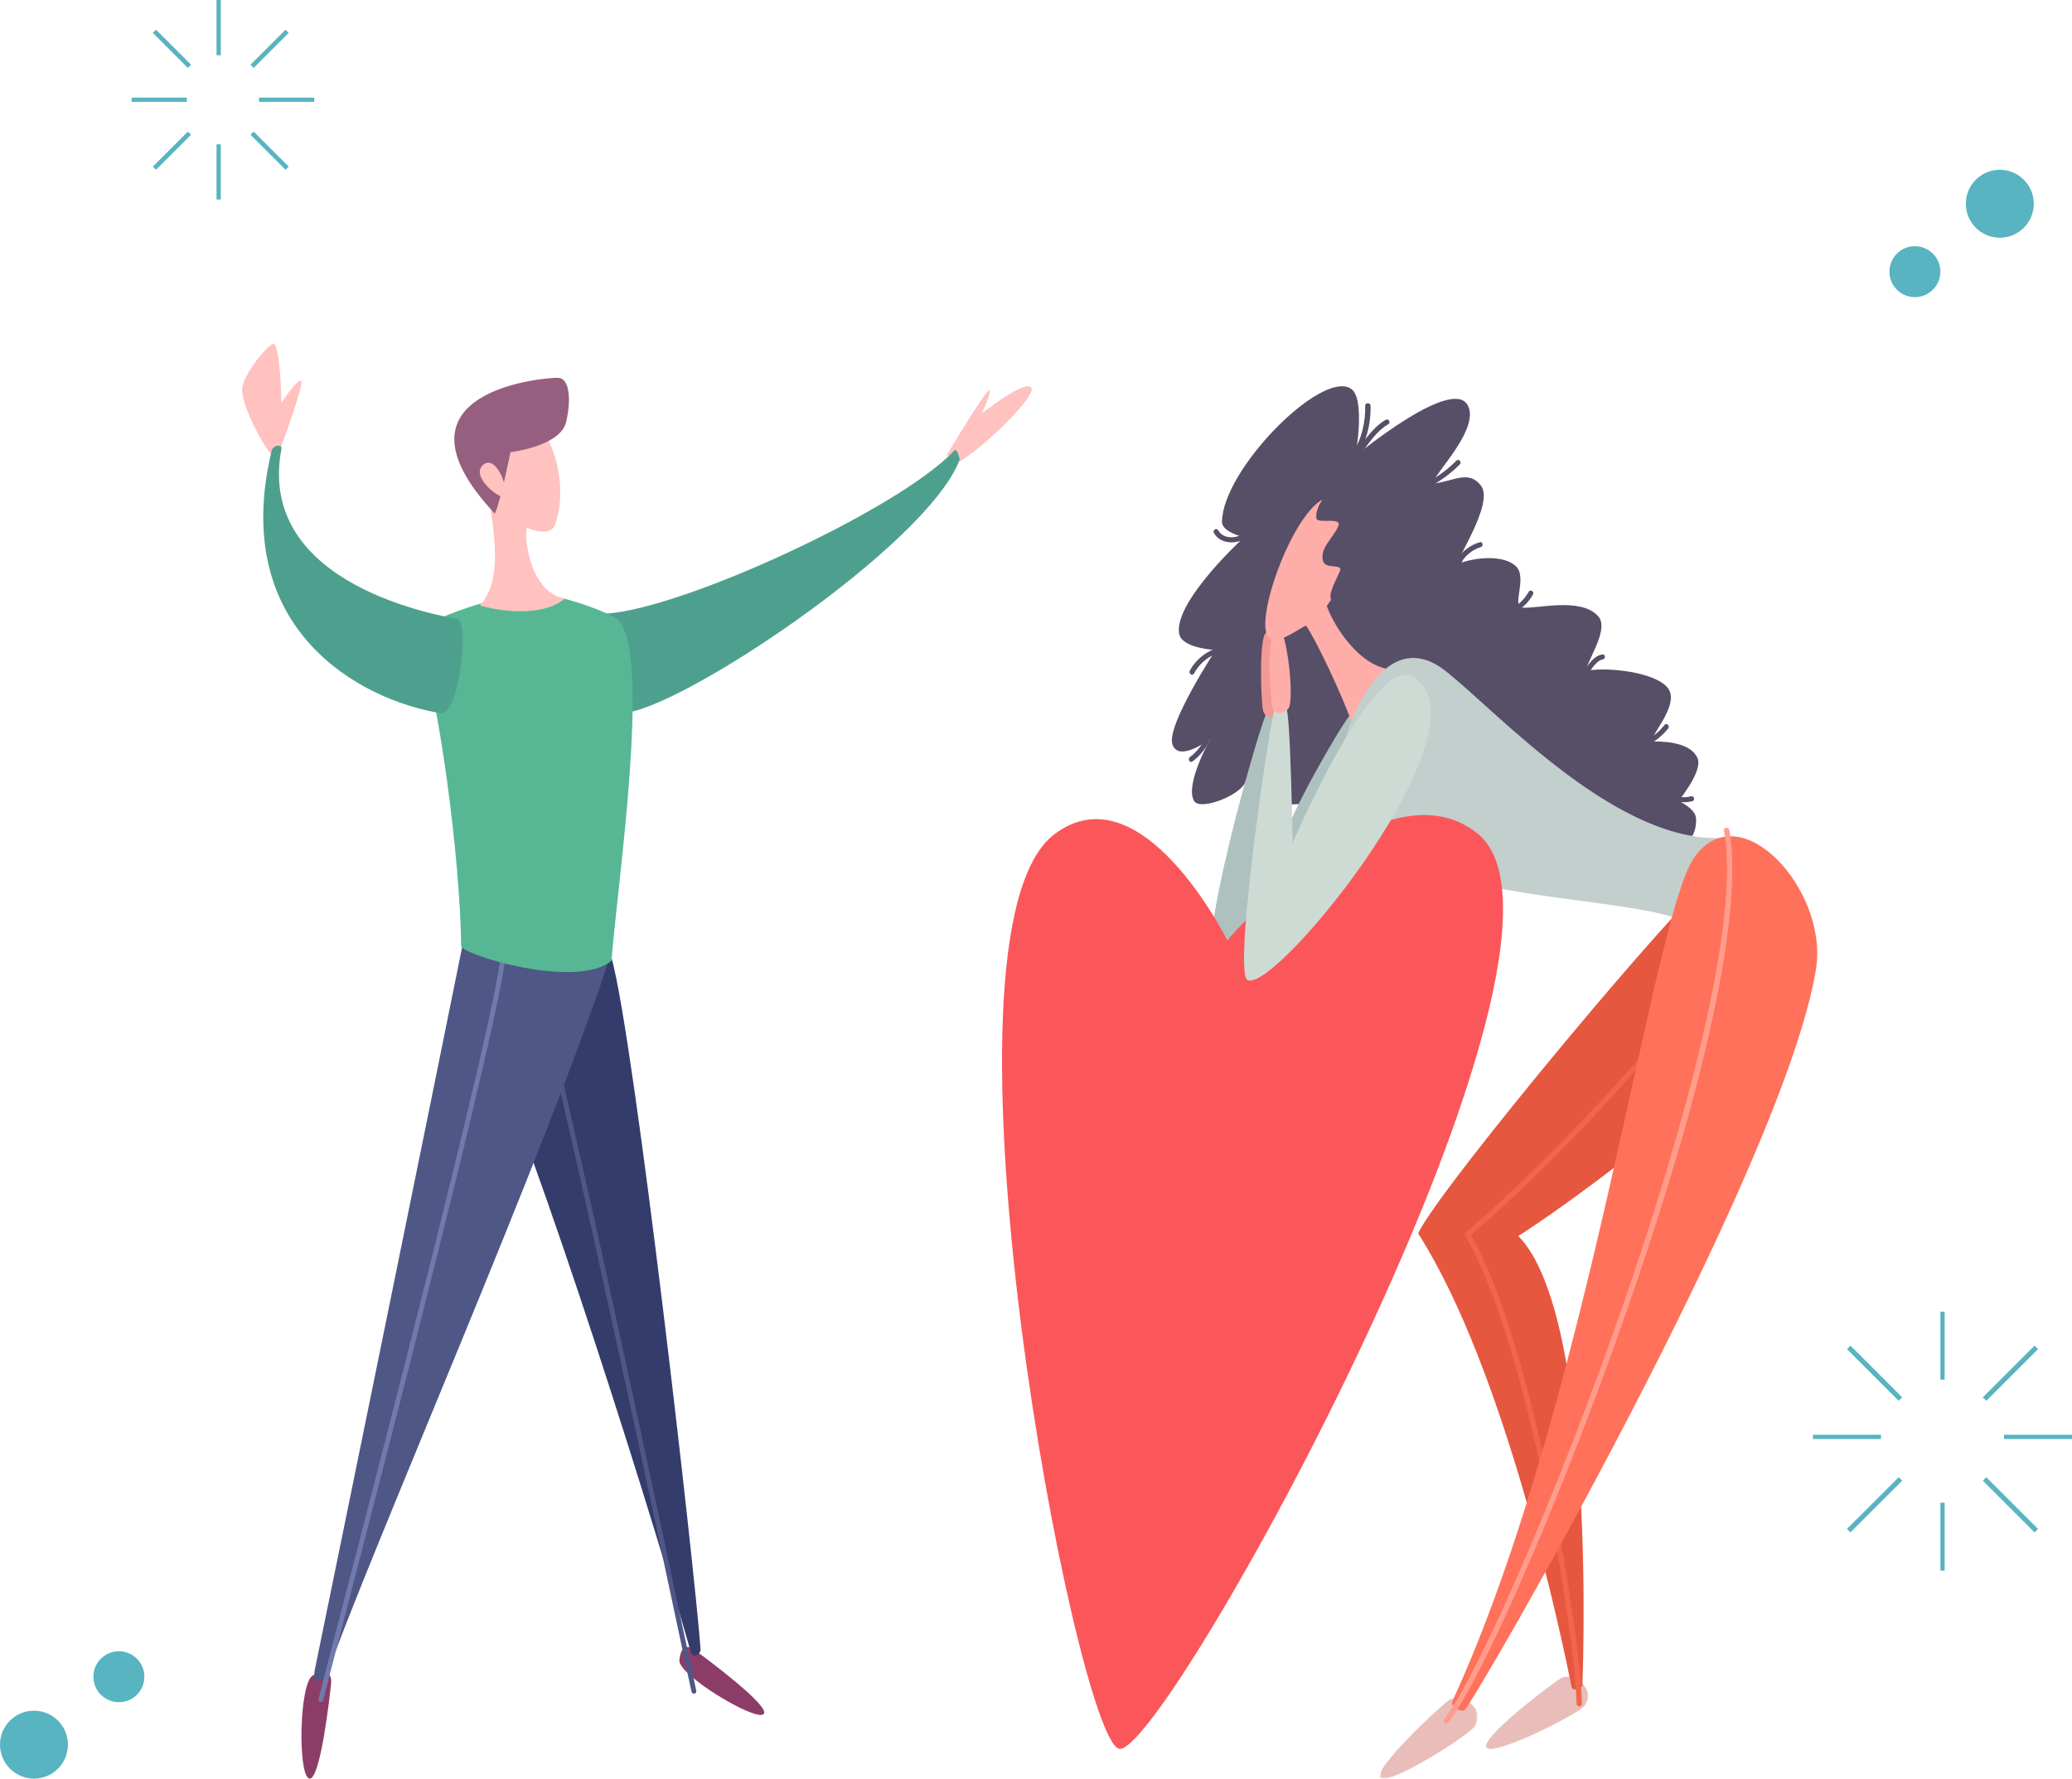
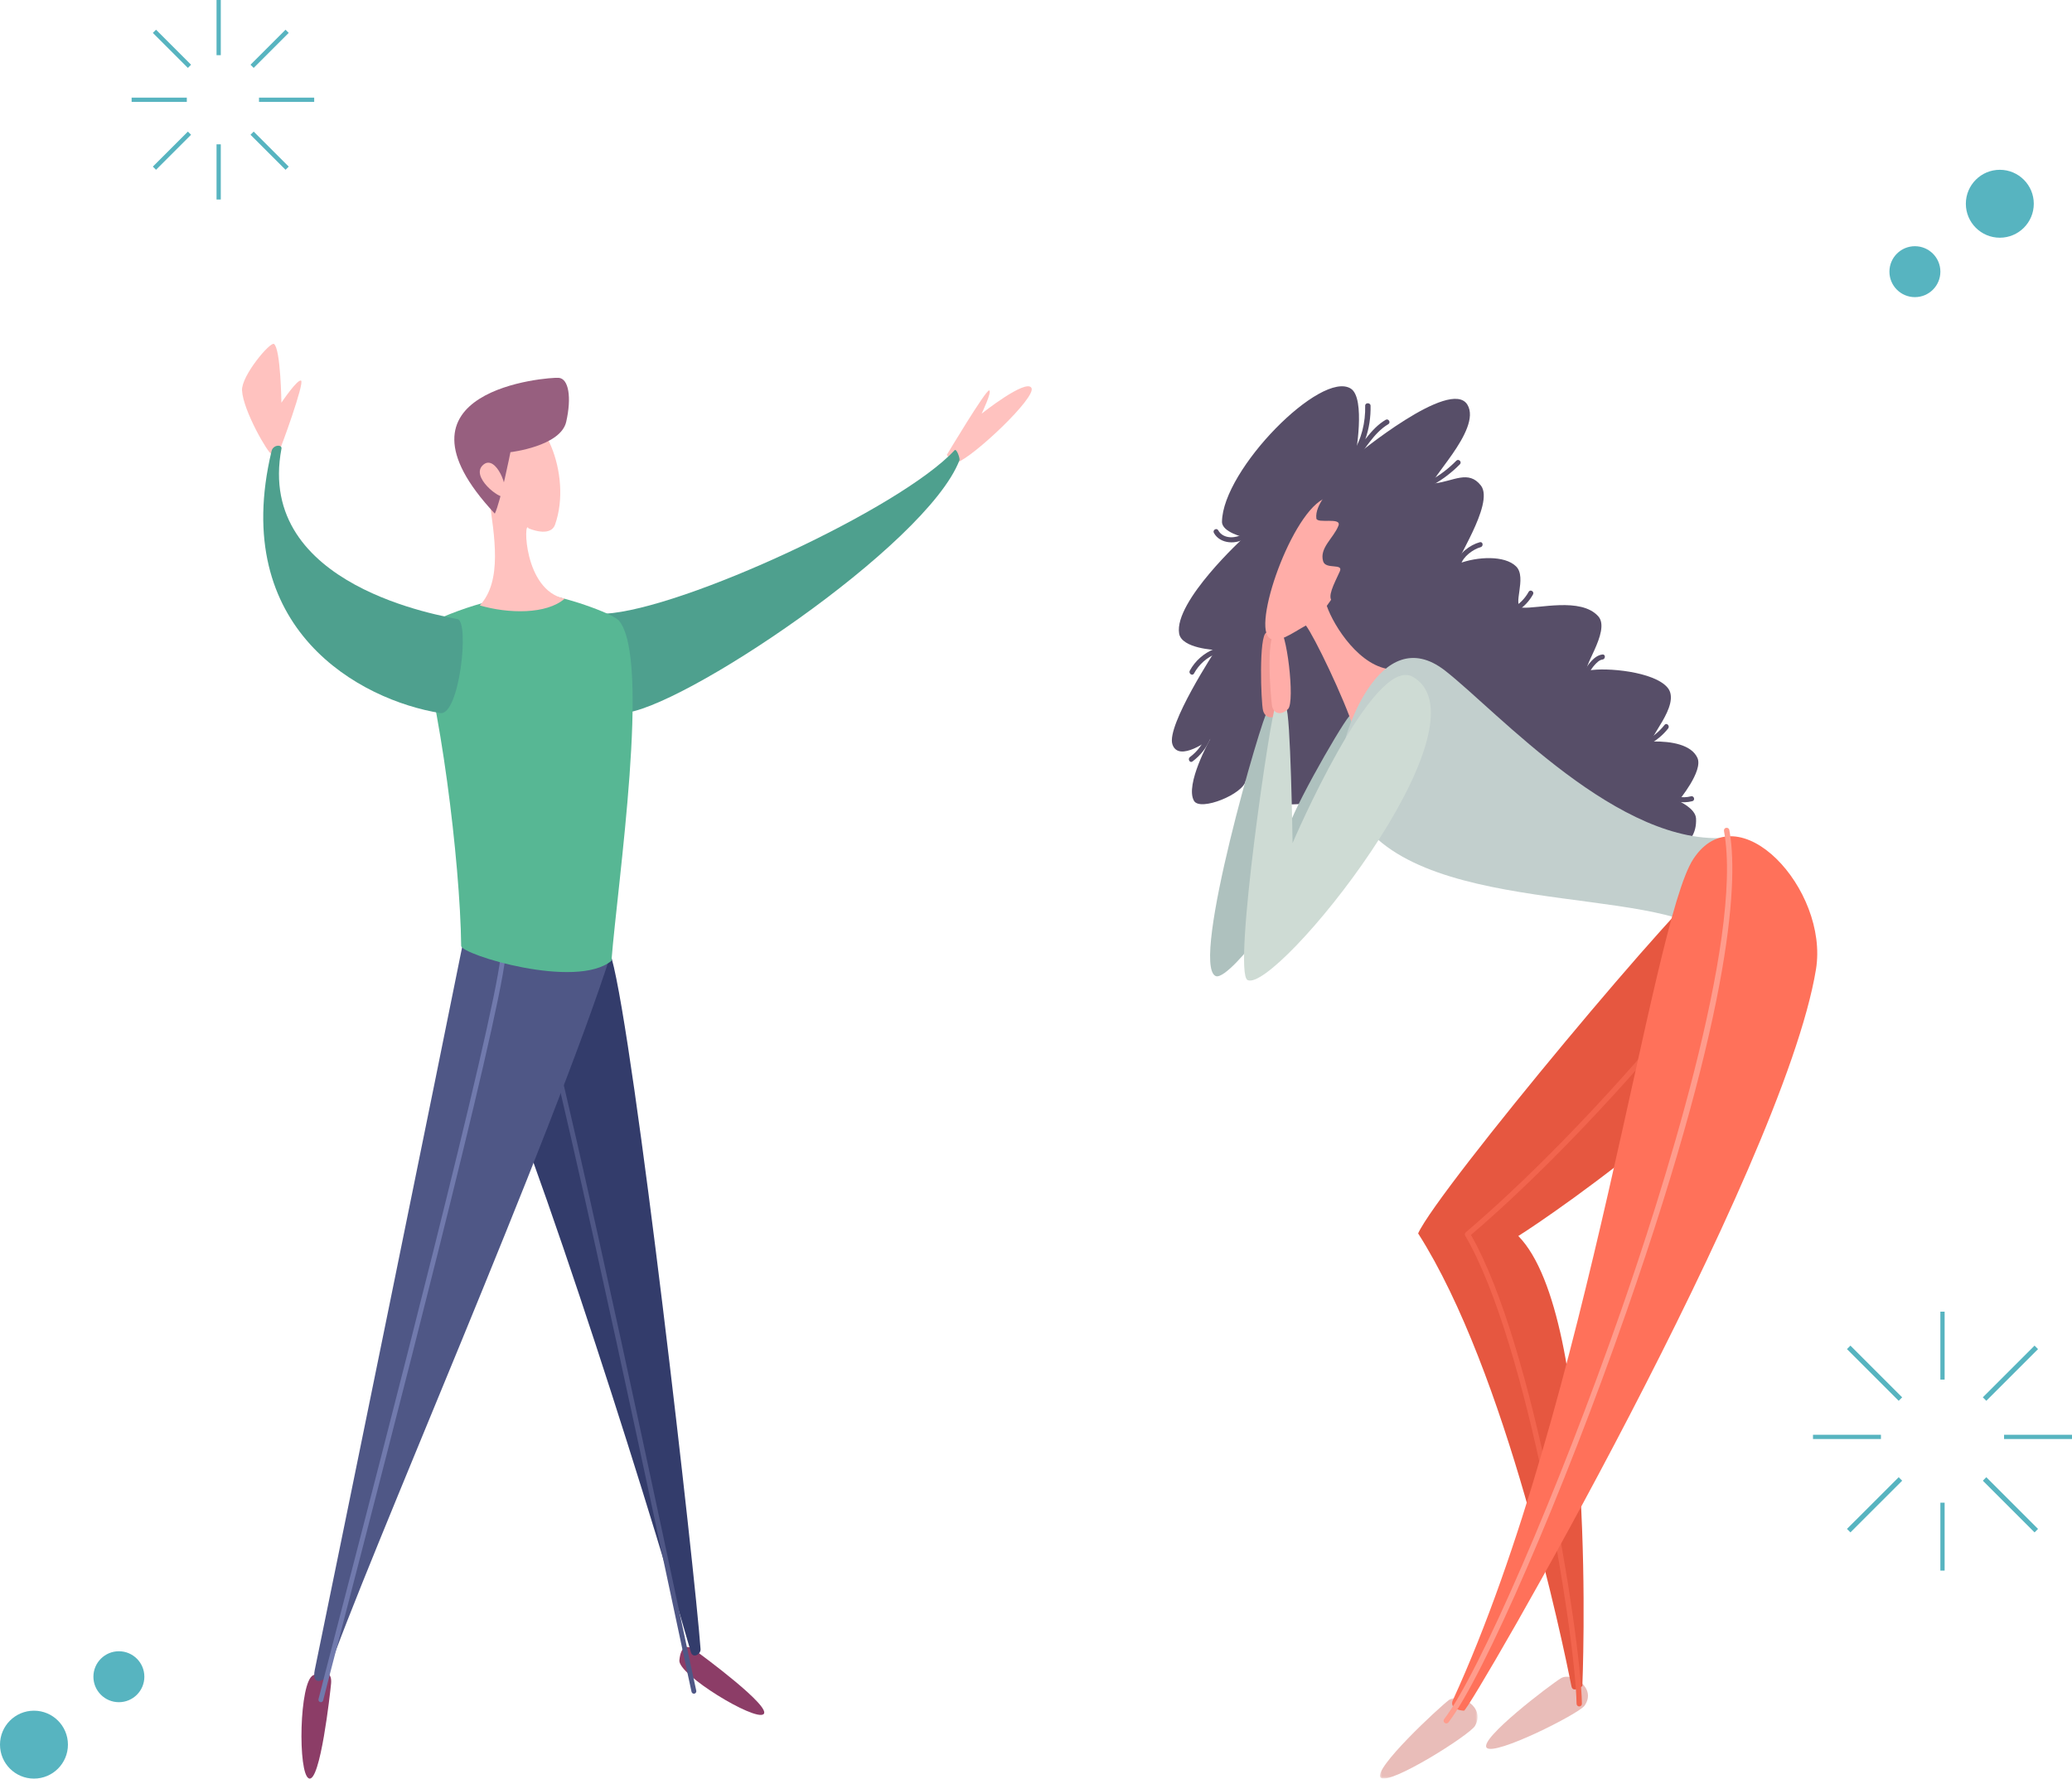
<svg xmlns="http://www.w3.org/2000/svg" xmlns:xlink="http://www.w3.org/1999/xlink" width="488px" height="419px" viewBox="0 0 488 419" version="1.1">
  <title>Group</title>
  <defs>
    <polygon id="path-1" points="0 0 23 0 23 19 0 19" />
  </defs>
  <g id="Page-1" stroke="none" stroke-width="1" fill="none" fill-rule="evenodd">
    <g id="Trúnaður" transform="translate(-813, -223)">
      <g id="Group" transform="translate(813, 223)">
        <g id="Group-47" transform="translate(236, 91)">
          <path d="M83.237,16.406 C83.237,16.406 105.64,-2.143 109.598,4.329 C113.231,10.267 99.171,23.176 101.911,22.867 C106.322,22.371 109.872,19.636 112.784,23.38 C116.162,27.727 105.729,42.455 107.552,41.767 C111.943,40.105 118.38,39.781 121.07,42.431 C123.76,45.082 119.986,51.937 122.51,52.144 C126.207,52.448 136.315,49.612 140.42,54.18 C143.568,57.678 135.703,67.425 138.234,66.948 C142.255,66.189 153.594,67.174 156.761,71.008 C160.12,75.077 151.299,83.696 153.377,83.673 C157.653,83.627 162.325,84.411 163.772,87.519 C165.219,90.627 159.31,97.68 159.31,97.68 C159.31,97.68 163.326,99.412 163.453,101.813 C164.193,115.812 134.244,113.987 101.95,95.14 C92.644,89.707 63.002,106.817 57.38,92.911 C56.883,96.058 46.718,100.193 45.226,97.68 C42.976,93.892 49.05,83.074 49.05,83.074 C49.05,83.074 41.593,88.787 40.127,84.344 C38.662,79.902 50.325,62.118 50.325,62.118 C50.325,62.118 42.294,61.806 41.708,58.237 C40.465,50.658 57.004,35.57 57.004,35.57 C57.004,35.57 51.765,34.388 51.804,31.905 C51.963,19.617 75.188,-3.904 82.154,0.554 C85.71,2.835 83.237,16.406 83.237,16.406" id="Fill-1" fill="#574E68" />
          <path d="M44.253,87.349 C45.894,86.124 47.167,84.485 47.943,82.593 C48.229,81.892 49.381,82.201 49.094,82.911 C48.184,85.121 46.772,86.946 44.857,88.379 C44.24,88.839 43.648,87.804 44.253,87.349 M50.023,61.878 C47.542,62.866 45.512,64.646 44.227,66.983 C43.858,67.648 44.825,68.345 45.201,67.673 C46.397,65.497 48.216,63.879 50.532,62.959 C51.245,62.674 50.736,61.594 50.023,61.878 M50.92,33.932 C52.091,36.069 55.259,35.934 57.028,34.576 C57.639,34.107 58.243,35.14 57.639,35.602 C55.348,37.362 51.359,37.222 49.896,34.54 C49.527,33.866 50.551,33.258 50.92,33.932 M158.918,97.842 C160.146,98.079 161.361,98.052 162.576,97.741 C163.32,97.549 163.002,96.399 162.258,96.591 C161.259,96.847 160.254,96.889 159.236,96.692 C158.485,96.548 158.161,97.697 158.918,97.842 M156.888,80.609 C155.66,82.163 154.146,83.427 152.403,84.364 C151.729,84.729 151.124,83.699 151.799,83.335 C153.465,82.441 154.878,81.247 156.042,79.765 C156.519,79.162 157.359,80.012 156.888,80.609 M138.413,67.506 C138.597,66.837 139.074,66.216 139.526,65.705 C139.997,65.177 140.665,64.461 141.409,64.376 C142.166,64.29 142.179,63.097 141.409,63.184 C140.359,63.303 139.507,63.971 138.807,64.726 C138.164,65.418 137.515,66.263 137.261,67.189 C137.064,67.931 138.215,68.247 138.413,67.506 M125.058,49.026 C124.161,50.653 122.876,51.992 121.298,52.973 C120.643,53.38 120.045,52.348 120.694,51.943 C122.106,51.067 123.226,49.876 124.028,48.423 C124.397,47.75 125.427,48.352 125.058,49.026 M108.097,41.969 C108.523,40.18 110.966,38.377 112.709,37.905 C113.454,37.704 113.276,36.531 112.519,36.736 C110.177,37.369 107.448,39.444 106.882,41.823 C106.704,42.562 107.919,42.701 108.097,41.969 M107.842,18.371 C105.953,20.296 103.822,21.922 101.468,23.231 C100.793,23.605 100.195,22.575 100.863,22.202 C103.134,20.94 105.177,19.384 106.996,17.528 C107.531,16.978 108.377,17.821 107.842,18.371 M85.53,4.581 C85.613,8.451 84.697,12.563 82.464,15.837 C82.158,16.279 82.566,16.7 82.998,16.722 C83.043,17.273 83.838,17.625 84.099,17.022 C84.71,15.643 85.626,14.366 86.542,13.176 C87.776,11.572 89.195,9.971 90.964,8.938 C91.638,8.546 91.027,7.504 90.353,7.898 C88.54,8.959 87.083,10.551 85.791,12.184 C85.715,12.285 85.632,12.386 85.556,12.487 C86.472,9.947 86.854,7.206 86.796,4.581 C86.777,3.808 85.511,3.805 85.53,4.581" id="Fill-3" fill="#574E68" />
          <path d="M131.642,304.35 C129.112,305.895 112.341,318.645 114.134,320.72 C115.927,322.794 135.836,312.745 137.2,310.817 C140.153,306.631 134.165,302.805 131.642,304.35" id="Fill-5" fill="#E9BDB9" />
          <path d="M187,134.015 C187,130.422 172.01,114.712 167.295,116.085 C162.573,117.458 102.722,189.112 98,199.563 C118.844,232.226 132.056,295.941 134.116,306.274 C134.455,307.949 136.675,306.202 136.675,306.202 C136.675,306.202 140.411,219.344 121.595,200.173 C128.498,195.917 187.032,155.993 187,134.015" id="Fill-7" fill="#E65740" />
          <g id="Group-13" transform="translate(109, 148.972)" fill="#F2654E">
            <path d="M26.956,162.028 C26.609,162.032 26.324,161.753 26.318,161.404 C25.97,144.456 14.892,76.345 0.089,51.14 C-0.069,50.872 -0.012,50.529 0.222,50.328 C25.597,28.728 48.601,0.515 48.828,0.233 C49.049,-0.039 49.448,-0.079 49.713,0.144 C49.985,0.368 50.023,0.769 49.802,1.042 C49.574,1.323 26.741,29.326 1.442,50.955 C16.213,76.693 27.228,144.449 27.576,161.377 C27.589,161.729 27.31,162.02 26.963,162.028 L26.956,162.028 Z" id="Fill-11" />
          </g>
          <g id="Group-16" transform="translate(89, 309)">
            <mask id="mask-2" fill="white">
              <use xlink:href="#path-1" />
            </mask>
            <g id="Clip-15" />
            <path d="M16.24,0.498 C13.85,2.304 -1.811,16.835 0.173,18.787 C2.158,20.739 21.201,8.677 22.393,6.587 C24.976,2.049 18.63,-1.309 16.24,0.498" id="Fill-14" fill="#E9BDB9" mask="url(#mask-2)" />
          </g>
          <path d="M67.21,105.47 C66.426,103.242 79.41,80.498 81.724,77.783 C84.044,75.067 85,80.862 85,80.862 L77.81,96.925 L69.976,113.005 C69.976,113.005 67.994,107.698 67.21,105.47 M50.312,138.934 C52.186,139.781 58.432,132.266 59.631,130.424 C60.829,128.582 65.654,77.826 65.125,76.982 C64.59,76.139 63.742,75.57 62.556,76.42 C61.371,77.27 44.199,136.173 50.312,138.934" id="Fill-17" fill="#AEC1BE" />
          <path d="M61.465,76.344 C60.999,74.462 60.431,58.724 62.263,58.02 C64.095,57.316 67.165,75.092 65.542,76.868 C63.919,78.643 61.939,78.226 61.465,76.344" id="Fill-19" fill="#F29A95" />
          <path d="M77.028,26.105 C69.233,27.288 59.011,55.384 62.824,59.169 C64.658,60.995 68.546,57.991 71.57,56.356 C73.467,58.815 80.475,73.243 82.976,81 C85.05,80.967 92.24,67.865 91.994,66.726 C84.375,66.35 78.143,56.53 76.486,51.733 C77.097,50.759 87.847,36.366 87.324,33.492 C86.272,27.749 81.25,25.464 77.028,26.105" id="Fill-21" fill="#FFADA8" />
          <path d="M80,87.422 C80.236,123.746 137.92,117.638 161.074,125.948 C164.509,127.183 174.808,105.934 171.271,106.296 C145.663,108.911 116.697,76.618 104.352,66.991 C88.865,54.916 79.975,83.013 80,87.422" id="Fill-25" fill="#C2CFCD" />
-           <path d="M111.864,105.249 C144.375,130.902 37.585,324.505 27.473,320.952 C17.144,317.324 -18.601,128.921 12.34,105.526 C32.928,89.965 53.056,130.527 53.056,130.527 C53.056,130.527 89.516,87.624 111.864,105.249" id="Fill-29" fill="#FB575A" />
          <path d="M96.75,68.448 C115.918,79.474 64.418,143.194 57.823,139.875 C54.242,138.073 63.452,76.034 64.322,75.759 C65.192,75.483 66.452,75.379 66.88,75.686 C67.968,76.467 68.428,107.608 68.428,107.608 C68.428,107.608 87.431,63.089 96.75,68.448" id="Fill-31" fill="#CEDBD4" />
          <path d="M63.568,75.124 C63.299,73.152 61.803,57.163 65.127,57 C67.008,56.908 69.067,74.348 67.367,76.025 C65.666,77.701 63.831,77.097 63.568,75.124" id="Fill-38" fill="#FFADA8" />
          <g id="Group-42" transform="translate(106, 106)" fill="#FF715A">
            <path d="M56.808,5.37 C67.336,-10.661 88.783,12.522 85.7,31.367 C77.98,78.491 4.07,206.035 2.809,206 C1.556,205.966 -0.645,205.329 0.181,203.521 C32.239,133.621 46.881,20.483 56.808,5.37" id="Fill-40" />
          </g>
          <path d="M104.631,315 C104.504,315 104.369,314.957 104.254,314.87 C103.972,314.657 103.915,314.258 104.132,313.98 C112.329,303.308 131.039,260.097 145.833,217.654 C154.683,192.262 174.756,130.431 170.034,104.749 C169.97,104.404 170.2,104.073 170.546,104.011 C170.891,103.947 171.23,104.175 171.294,104.52 C173.271,115.271 172.753,144.316 147.043,218.069 C132.21,260.619 113.417,303.99 105.15,314.75 C105.022,314.915 104.83,315 104.631,315" id="Fill-43" fill="#FF9C8C" />
          <path d="M77.67,24 C77.67,24 73.629,27.831 74.028,31.124 C74.197,32.467 80.065,30.732 79.229,32.849 C78.087,35.769 74.68,38.094 75.633,41.242 C76.24,43.248 80.496,41.586 79.543,43.637 C78.087,46.793 76.573,49.589 77.794,50.672 C79.008,51.756 86.252,49.804 86.252,49.804 L89,31.945 L84.249,25.724 L77.67,24 Z" id="Fill-45" fill="#574E68" />
        </g>
        <g id="Group-33" transform="translate(57, 81)">
          <path d="M20.973,315.639 C20.751,317.951 18.425,338.994 15.768,337.963 C13.106,336.932 13.454,315.068 16.784,313.636 C20.108,312.204 21.19,313.327 20.973,315.639" id="Fill-1" fill="#8C3D67" />
          <path d="M106.607,307.71 C108.432,309.017 124.907,321.178 122.817,322.831 C120.728,324.485 102.663,313.527 103.005,310.129 C103.347,306.732 104.782,306.403 106.607,307.71" id="Fill-3" fill="#8C3D67" />
          <path d="M52.03,151.642 C65.594,178.128 93.732,266.422 105.727,308.234 C106.17,309.772 108.085,308.713 107.997,307.509 C106.684,289.279 92.46,164.238 87.049,144.708 C86.203,141.659 50.833,149.304 52.03,151.642" id="Fill-5" fill="#333C6B" />
          <path d="M106.693,317.934 C106.648,317.956 106.608,317.973 106.556,317.985 C106.254,318.058 105.946,317.863 105.872,317.55 C105.507,315.951 104.177,309.699 102.163,300.236 C93.03,257.31 71.647,156.784 66.038,141.79 C65.924,141.489 66.073,141.151 66.369,141.038 C66.66,140.924 66.991,141.075 67.105,141.375 C72.742,156.452 94.136,257.038 103.276,299.99 C105.29,309.447 106.619,315.696 106.984,317.285 C107.047,317.549 106.916,317.815 106.693,317.934" id="Fill-7" fill="#4F5786" />
          <path d="M86.983,143.379 C73.316,186.424 28.747,287.944 20.045,313.562 C19.585,314.916 16.302,316.425 17.135,312.397 C21.791,289.85 47.513,163.772 52.059,141.048 C52.519,138.749 87.88,140.551 86.983,143.379" id="Fill-9" fill="#4F5786" />
          <path d="M18.57,320 C18.524,320 18.479,319.995 18.428,319.983 C18.126,319.906 17.939,319.59 18.018,319.278 C18.399,317.686 20.003,311.509 22.425,302.161 C33.421,259.758 59.171,160.455 60.871,144.519 C60.905,144.199 61.183,143.967 61.496,144.004 C61.809,144.039 62.031,144.326 61.997,144.645 C60.291,160.669 34.524,260.031 23.522,302.461 C21.1,311.803 19.497,317.976 19.116,319.558 C19.053,319.822 18.82,320 18.57,320" id="Fill-11" fill="#717AAD" />
          <path d="M166,26.146 C166,26.146 175.187,10.807 175.961,10.977 C176.734,11.147 174.203,16.438 174.203,16.438 C174.203,16.438 184.62,8.179 185.921,10.37 C187.222,12.561 172.07,26.803 168.344,27.967 C167.307,28.291 166,26.146 166,26.146" id="Fill-13" fill="#FFC2BF" />
          <path d="M85.542,63.575 C103.835,62.537 155.2,38.735 167.815,25.072 C168.299,24.55 169.134,27.013 168.982,27.406 C161.21,47.622 102.446,86.739 89.475,87 C84.159,87.106 80.186,63.879 85.542,63.575" id="Fill-15" fill="#4EA08E" />
          <path d="M88.78,65.213 C96.319,74.185 88.45,126.986 87.01,145.344 C78.746,152.188 51.641,143.885 51.618,141.834 C51.388,121.941 46.527,82.959 41,67.553 C47.607,63.422 61.358,58.684 70.531,59.017 C74.931,59.176 87.293,63.441 88.78,65.213" id="Fill-19" fill="#57B794" />
          <path d="M6.959,25.956 C6.222,25.977 0.265,15.783 0.004,10.98 C-0.182,7.551 6.675,-0.605 7.538,0.036 C9.109,1.208 9.277,13.86 9.277,13.86 C9.277,13.86 13.073,8.214 13.913,8.676 C14.754,9.138 9.213,24.494 8.697,25.38 C8.181,26.266 7.677,25.936 6.959,25.956" id="Fill-21" fill="#FFC2BF" />
          <path d="M50.774,64.859 C53.626,65.551 51.189,87.71 46.685,86.982 C27.93,83.956 -3.094,67.33 6.956,25.269 C7.33,23.698 9.485,23.685 9.293,24.686 C3.082,57.339 47.923,64.166 50.774,64.859" id="Fill-23" fill="#4EA08E" />
          <path d="M67.467,43.455 C67.467,43.455 72.625,45.751 73.738,42.561 C77.893,30.714 70.684,14.329 63.263,16.138 C48.495,19.735 66.717,50.131 56,61.627 C62.761,63.589 71.706,63.769 76,60.03 C66.269,58.094 66.287,41.07 67.467,43.455" id="Fill-27" fill="#FFC2BF" />
          <path d="M59.538,40 C60.907,37.214 63.22,25.521 63.22,25.521 C63.22,25.521 75.035,24.155 76.352,18.376 C77.664,12.596 76.936,8.213 74.6,8.009 C72.257,7.806 32.134,10.747 59.538,40" id="Fill-29" fill="#975F7F" />
          <path d="M56.933,28.397 C53.396,31.133 61.005,36.903 61.708,35.88 C62.988,34.026 59.82,26.16 56.933,28.397" id="Fill-31" fill="#FFC2BF" />
        </g>
        <g id="Group-3" transform="translate(31, 0)" fill="#57B4C0">
          <polygon id="Fill-82" points="20 13 21 13 21 0 20 0" />
          <polygon id="Fill-83" points="20 47 21 47 21 34 20 34" />
          <polygon id="Fill-84" points="28.749 16 28 15.25 36.251 7 37 7.75" />
          <polygon id="Fill-86" points="30 24 43 24 43 23 30 23" />
          <polygon id="Fill-88" points="36.251 40 28 31.75 28.749 31 37 39.25" />
          <polygon id="Fill-85" points="5.749 40 5 39.25 13.251 31 14 31.75" />
          <polygon id="Fill-86-Copy" points="0 24 13 24 13 23 0 23" />
          <polygon id="Fill-89" points="13.251 16 5 7.75 5.749 7 14 15.25" />
        </g>
        <g id="Group-2" transform="translate(0, 389)" fill="#57B4C0">
          <path d="M34,6 C34,9.314 31.314,12 28,12 C24.686,12 22,9.314 22,6 C22,2.686 24.686,0 28,0 C31.314,0 34,2.686 34,6" id="Fill-90-Copy" />
          <path d="M16,22 C16,26.418 12.418,30 8,30 C3.581,30 0,26.418 0,22 C0,17.582 3.581,14 8,14 C12.418,14 16,17.582 16,22" id="Fill-91-Copy" />
        </g>
        <g id="Group-5-Copy" transform="translate(427, 309)" fill="#57B4C0">
          <polygon id="Fill-74" points="30 16 31 16 31 0 30 0" />
          <polygon id="Fill-75" points="30 61 31 61 31 45 30 45" />
          <polygon id="Fill-76" points="40.819 21 40 20.18 52.181 8 53 8.82" />
          <polygon id="Fill-77" points="8.819 52 8 51.18 20.181 39 21 39.82" />
          <polygon id="Fill-78" points="45 30 61 30 61 29 45 29" />
          <polygon id="Fill-79" points="0 30 16 30 16 29 0 29" />
          <polygon id="Fill-80" points="52.181 52 40 39.82 40.819 39 53 51.18" />
          <polygon id="Fill-81" points="20.181 21 8 8.82 8.819 8 21 20.18" />
        </g>
        <g id="Group-15" transform="translate(445, 40)" fill="#57B4C0">
          <path d="M12,24 C12,27.314 9.314,30 6,30 C2.686,30 0,27.314 0,24 C0,20.686 2.686,18 6,18 C9.314,18 12,20.686 12,24" id="Fill-90-Copy-2" />
          <path d="M34,8 C34,12.418 30.418,16 26,16 C21.581,16 18,12.418 18,8 C18,3.582 21.581,0 26,0 C30.418,0 34,3.582 34,8" id="Fill-91-Copy-2" />
        </g>
      </g>
    </g>
  </g>
</svg>